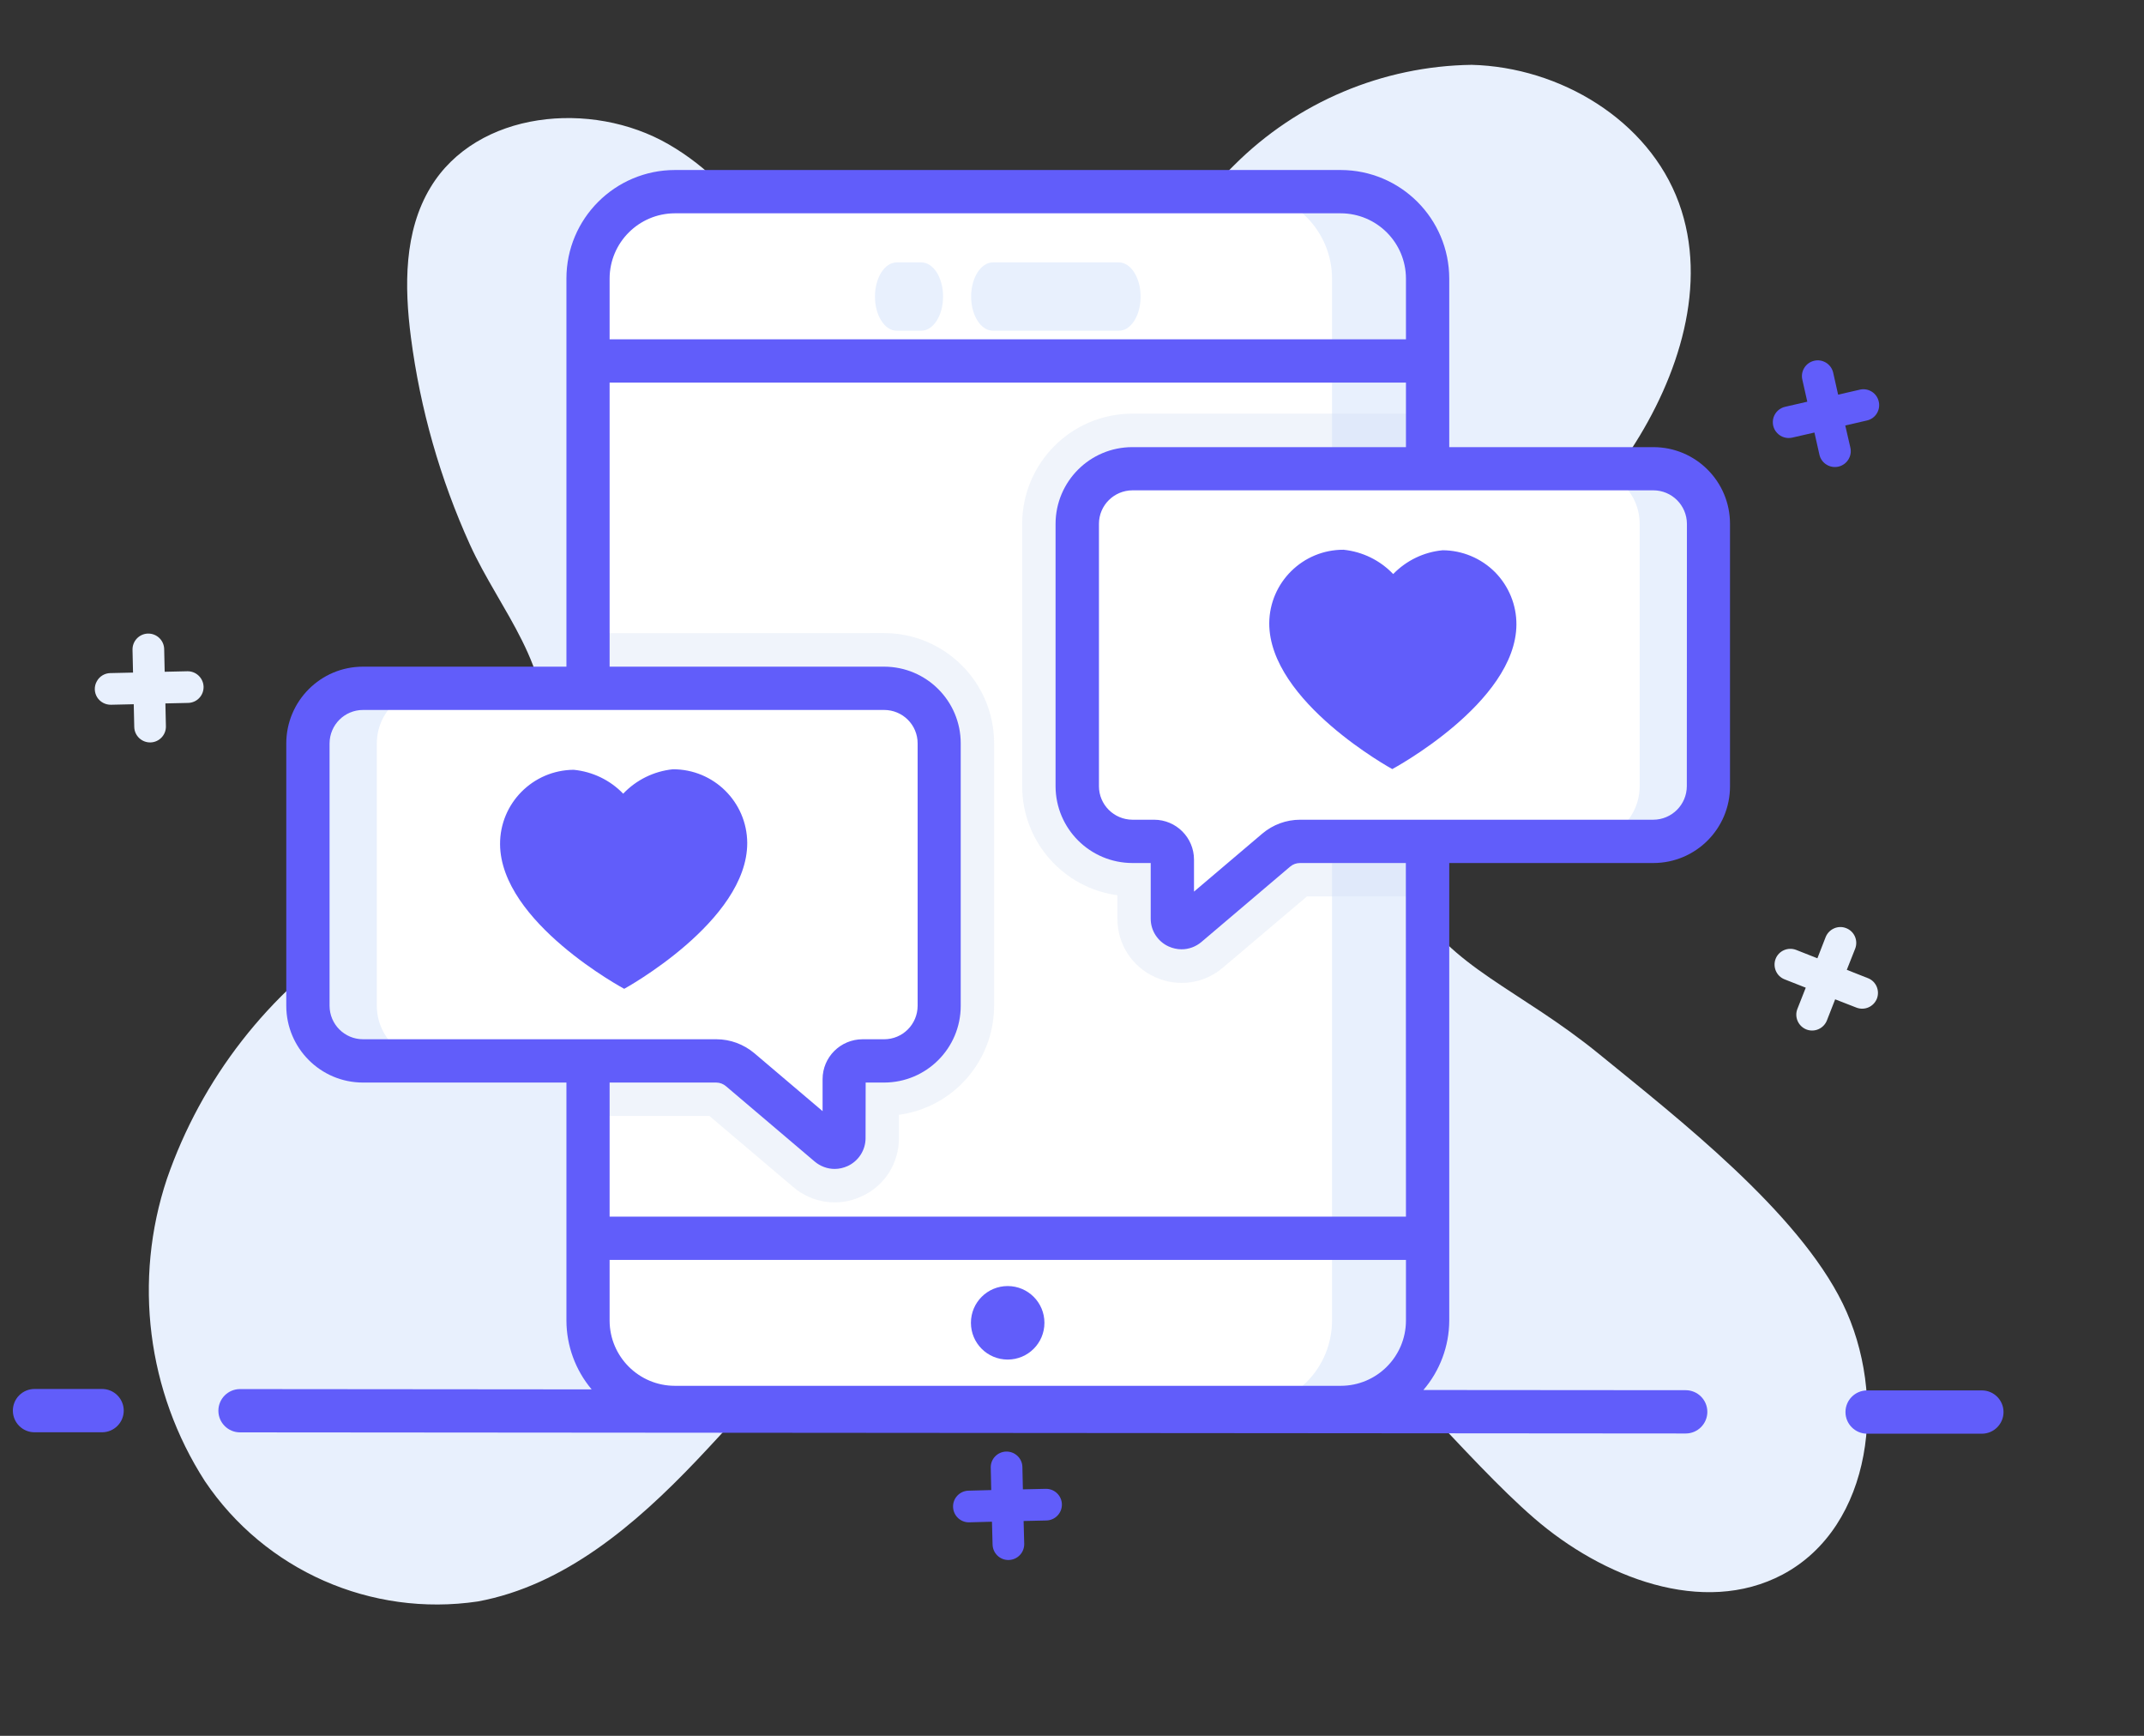
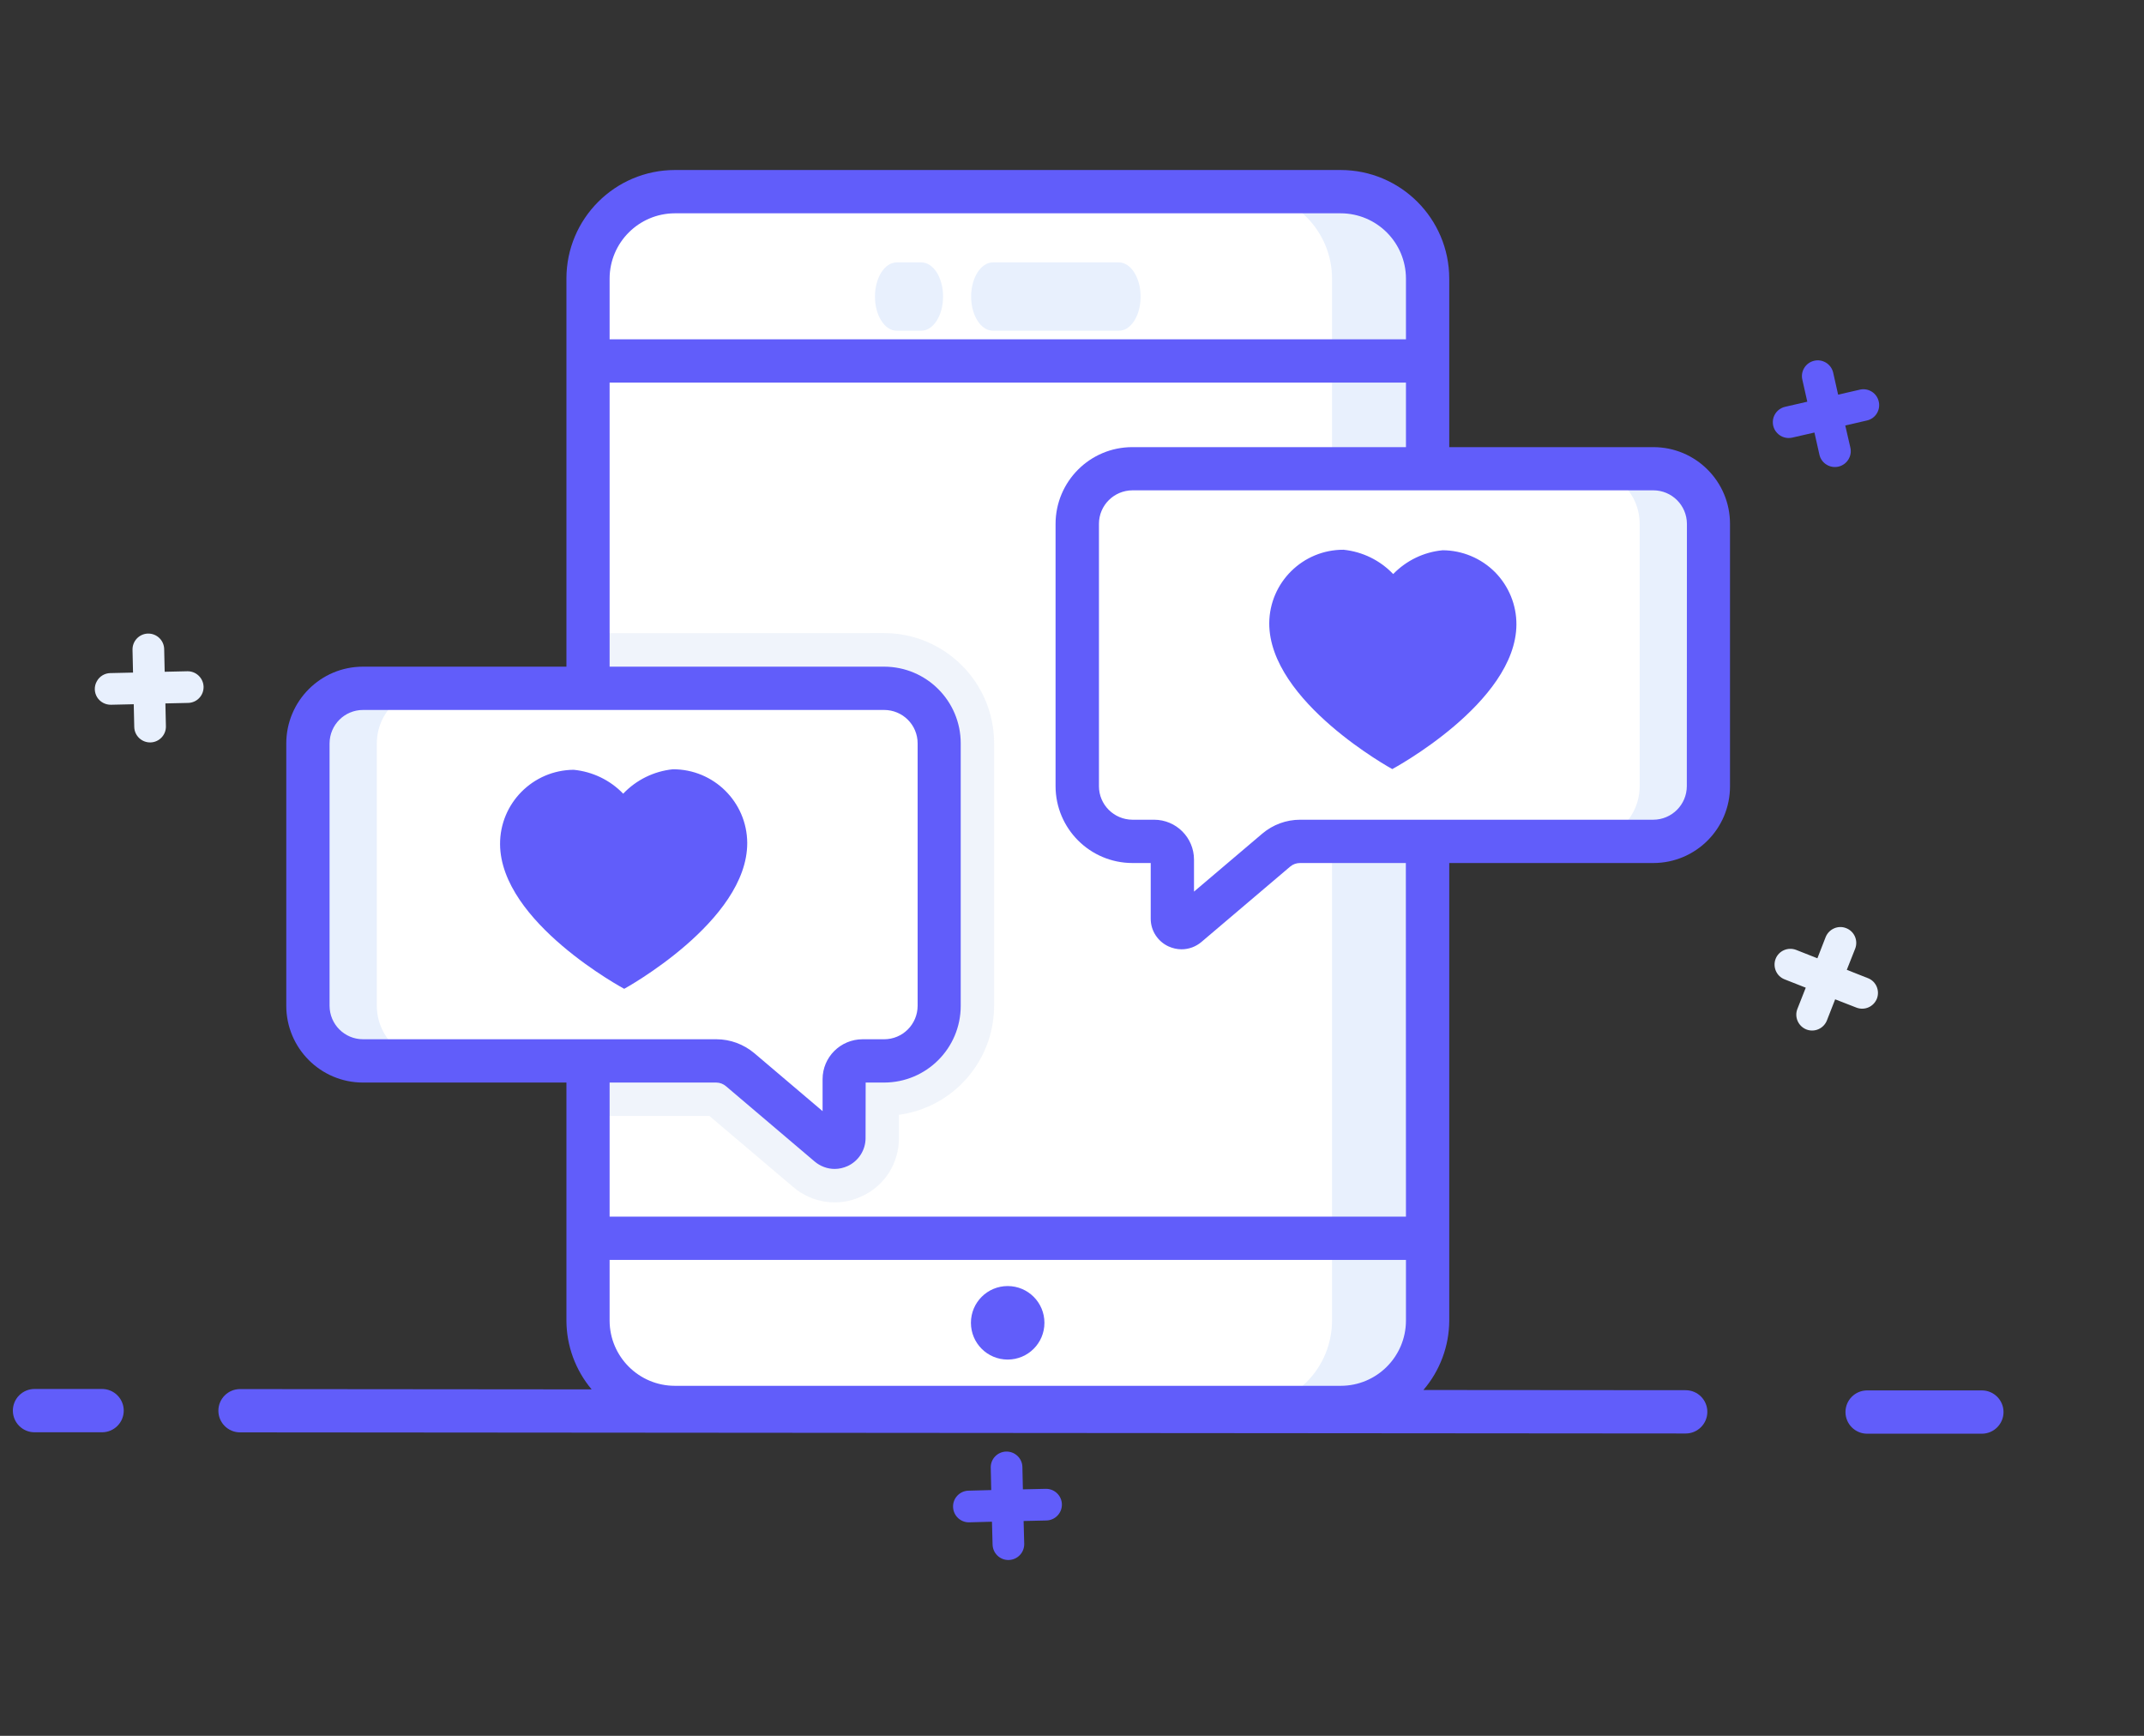
<svg xmlns="http://www.w3.org/2000/svg" width="21px" height="17px" viewBox="0 0 21 17" version="1.1">
  <rect x="0" y="0" width="21" height="17" fill="#333333" stroke="none" />
  <title>Social_Notification</title>
  <g id="Page-1" stroke="none" stroke-width="1" fill="none" fill-rule="evenodd">
    <g id="Flat" transform="translate(-62, -199)" fill-rule="nonzero">
      <g id="Group_2880" transform="translate(62.098, 199.451)">
        <g id="Group_2857" transform="translate(1.272, 0)" fill="#E8F0FD">
-           <path d="M16.091,14.969 C15.31,15.383 14.325,14.997 13.656,14.417 C12.987,13.838 12.16,12.784 11.447,12.257 C10.229,11.392 8.616,11.324 7.331,12.084 C6.595,12.538 6.046,13.229 5.45,13.855 C4.854,14.481 4.157,15.077 3.31,15.233 C2.266,15.388 1.226,14.93 0.637,14.055 C0.071,13.176 -0.066,12.086 0.265,11.094 C0.605,10.112 1.261,9.269 2.13,8.699 C2.868,8.194 3.821,7.733 3.951,6.849 C4.063,6.091 3.526,5.528 3.233,4.883 C2.941,4.239 2.746,3.555 2.655,2.854 C2.59,2.354 2.586,1.815 2.847,1.384 C3.3,0.634 4.422,0.524 5.18,0.963 C5.938,1.402 6.385,2.23 6.669,3.059 C6.759,3.374 6.881,3.68 7.033,3.97 C7.189,4.263 7.461,4.478 7.782,4.561 C8.137,4.611 8.493,4.485 8.738,4.224 C9.145,3.819 9.299,3.199 9.573,2.705 C9.874,2.136 10.26,1.616 10.72,1.165 C11.338,0.548 12.172,0.196 13.045,0.184 C13.909,0.206 14.777,0.724 15.074,1.535 C15.366,2.334 15.072,3.239 14.606,3.952 C14.141,4.665 13.511,5.259 13.031,5.962 C12.551,6.666 12.224,7.55 12.468,8.367 C12.83,9.022 13.517,9.239 14.293,9.872 C15.069,10.505 16.238,11.414 16.679,12.315 C17.12,13.215 16.975,14.498 16.091,14.969 Z" id="Path_3155" />
-         </g>
+           </g>
        <g id="Group_2858" transform="translate(17.167, 8.478)" fill="#E8F0FD">
          <path d="M1.119,0.851 C1.087,0.931 0.998,0.97 0.918,0.939 L0.71,0.858 L0.629,1.065 C0.597,1.145 0.507,1.184 0.428,1.153 C0.348,1.121 0.309,1.031 0.34,0.952 L0.422,0.744 L0.214,0.662 C0.135,0.631 0.096,0.541 0.127,0.461 C0.158,0.382 0.248,0.343 0.328,0.374 L0.536,0.456 L0.617,0.248 C0.649,0.169 0.739,0.129 0.818,0.161 C0.898,0.192 0.937,0.282 0.906,0.362 L0.824,0.569 L1.032,0.651 C1.111,0.682 1.149,0.772 1.119,0.851 L1.119,0.851 Z" id="Path_3156" />
        </g>
        <g id="Group_2859" transform="translate(0.636, 5.723)" fill="#E8F0FD">
          <path d="M1.26,0.551 C1.262,0.637 1.195,0.708 1.109,0.71 L0.886,0.715 L0.891,0.939 C0.893,1.024 0.825,1.095 0.74,1.097 C0.654,1.099 0.583,1.031 0.581,0.946 L0.576,0.723 L0.353,0.728 C0.298,0.729 0.246,0.701 0.217,0.654 C0.188,0.606 0.187,0.547 0.214,0.499 C0.24,0.45 0.291,0.419 0.346,0.418 L0.569,0.413 L0.564,0.19 C0.562,0.104 0.63,0.033 0.715,0.031 C0.801,0.029 0.872,0.097 0.874,0.182 L0.879,0.405 L1.102,0.4 C1.187,0.399 1.257,0.466 1.26,0.551 Z" id="Path_3157" />
        </g>
        <g id="Group_2879" transform="translate(0, 1.06)">
          <g id="Group_2877" transform="translate(2.755, 0.212)">
            <g id="Group_2860" transform="translate(2.755, 0)" fill="#FFFFFF">
              <path d="M8.357,1.005 L8.357,11.209 C8.357,11.435 8.268,11.652 8.108,11.812 C7.948,11.972 7.731,12.061 7.505,12.061 L0.983,12.061 C0.758,12.061 0.541,11.971 0.382,11.811 C0.222,11.651 0.133,11.434 0.134,11.209 L0.134,1.005 C0.133,0.535 0.514,0.154 0.983,0.153 L7.505,0.153 C7.731,0.153 7.948,0.242 8.108,0.402 C8.268,0.562 8.357,0.779 8.357,1.005 Z" id="Path_3158" />
            </g>
            <g id="Group_2862" transform="translate(9.325, 0)" fill="#E8F0FD">
              <path d="M1.787,1.005 L1.787,11.209 C1.787,11.435 1.698,11.652 1.538,11.812 C1.378,11.972 1.161,12.061 0.935,12.061 L0.017,12.061 C0.243,12.061 0.46,11.971 0.62,11.812 C0.78,11.652 0.869,11.435 0.869,11.209 L0.869,1.005 C0.869,0.779 0.779,0.563 0.619,0.403 C0.46,0.243 0.243,0.153 0.017,0.153 L0.935,0.153 C1.161,0.153 1.378,0.242 1.538,0.402 C1.697,0.562 1.787,0.779 1.787,1.005 Z" id="Path_3159" />
            </g>
            <g id="Group_2866" transform="translate(5.51, 0.636)" fill="#E8F0FD">
              <g id="Group_2864" transform="translate(1.06, 0)">
                <path d="M1.749,0.547 C1.749,0.731 1.654,0.88 1.537,0.88 L0.302,0.88 C0.185,0.88 0.089,0.73 0.089,0.546 C0.089,0.361 0.185,0.211 0.302,0.211 L1.537,0.211 C1.593,0.211 1.648,0.247 1.687,0.31 C1.727,0.373 1.749,0.458 1.749,0.547 Z" id="Path_3160" />
              </g>
              <g id="Group_2865">
                <path d="M0.874,0.547 C0.874,0.73 0.779,0.879 0.662,0.88 L0.42,0.88 C0.302,0.88 0.207,0.73 0.207,0.546 C0.207,0.361 0.302,0.211 0.42,0.211 L0.662,0.211 C0.719,0.211 0.773,0.247 0.813,0.31 C0.852,0.373 0.875,0.458 0.874,0.547 Z" id="Path_3161" />
              </g>
            </g>
            <g id="Group_2871" transform="translate(6.994, 2.12)">
              <g id="Group_2867" opacity="0.3" fill="#CEDBF0">
-                 <path d="M3.938,0.208 L3.938,4.936 L2.955,4.936 L2.133,5.632 C1.948,5.792 1.688,5.828 1.466,5.726 C1.241,5.625 1.096,5.401 1.098,5.154 L1.098,4.925 C0.564,4.852 0.165,4.396 0.165,3.857 L0.165,1.287 C0.166,0.691 0.648,0.208 1.244,0.208 L3.938,0.208 Z" id="Path_3162" />
-               </g>
+                 </g>
              <g id="Group_2870" transform="translate(0.636, 0.636)">
                <g id="Group_2868" fill="#FFFFFF">
                  <path d="M6.25,0.652 L6.25,3.222 C6.25,3.365 6.194,3.502 6.093,3.603 C5.992,3.704 5.854,3.761 5.711,3.761 L2.252,3.761 C2.167,3.761 2.084,3.792 2.019,3.847 L1.15,4.585 C1.123,4.608 1.086,4.613 1.054,4.598 C1.022,4.584 1.002,4.552 1.002,4.517 L1.002,3.941 C1.002,3.842 0.921,3.761 0.822,3.761 L0.61,3.761 C0.467,3.761 0.33,3.704 0.228,3.603 C0.127,3.502 0.071,3.365 0.071,3.222 L0.071,0.652 C0.071,0.508 0.127,0.371 0.228,0.27 C0.33,0.169 0.467,0.112 0.61,0.112 L5.714,0.112 C6.011,0.113 6.251,0.355 6.25,0.652 L6.25,0.652 Z" id="Path_3163" />
                </g>
                <g id="Group_2869" transform="translate(4.875, 0)" fill="#E8F0FD">
                  <path d="M1.376,0.651 L1.376,3.222 C1.376,3.365 1.319,3.502 1.218,3.603 C1.117,3.705 0.98,3.761 0.837,3.761 L0.163,3.761 C0.306,3.761 0.443,3.705 0.544,3.603 C0.645,3.502 0.702,3.365 0.702,3.222 L0.702,0.651 C0.702,0.353 0.46,0.112 0.163,0.112 L0.837,0.112 C1.134,0.112 1.376,0.353 1.376,0.651 L1.376,0.651 Z" id="Path_3164" />
                </g>
              </g>
            </g>
            <g id="Group_2876" transform="translate(0, 4.451)">
              <g id="Group_2872" opacity="0.3" transform="translate(2.967, 0)" fill="#CEDBF0">
                <path d="M0.144,0.027 L0.144,4.755 L1.128,4.755 L1.949,5.451 C2.134,5.61 2.395,5.647 2.616,5.544 C2.842,5.444 2.986,5.219 2.985,4.972 L2.985,4.744 C3.519,4.671 3.917,4.215 3.917,3.676 L3.917,1.105 C3.917,0.509 3.434,0.027 2.839,0.026 L0.144,0.027 Z" id="Path_3165" />
              </g>
              <g id="Group_2875" transform="translate(0, 0.424)">
                <g id="Group_2873" fill="#FFFFFF">
                  <path d="M0.163,0.682 L0.163,3.253 C0.163,3.396 0.22,3.533 0.321,3.634 C0.422,3.736 0.56,3.792 0.703,3.792 L4.162,3.792 C4.247,3.792 4.33,3.822 4.395,3.877 L5.264,4.615 C5.291,4.638 5.328,4.643 5.36,4.629 C5.392,4.614 5.412,4.582 5.412,4.547 L5.413,3.971 C5.414,3.872 5.494,3.791 5.593,3.791 L5.805,3.791 C6.103,3.791 6.344,3.55 6.344,3.252 L6.344,0.681 C6.344,0.383 6.103,0.142 5.805,0.142 L0.703,0.142 C0.559,0.142 0.422,0.199 0.321,0.3 C0.22,0.401 0.163,0.539 0.163,0.682 Z" id="Path_3166" />
                </g>
                <g id="Group_2874" fill="#E8F0FD">
-                   <path d="M0.163,0.682 L0.163,3.253 C0.163,3.396 0.22,3.533 0.321,3.634 C0.422,3.735 0.559,3.792 0.703,3.792 L1.378,3.792 C1.235,3.792 1.097,3.735 0.996,3.634 C0.895,3.533 0.838,3.396 0.838,3.253 L0.838,0.682 C0.839,0.384 1.08,0.143 1.378,0.142 L0.703,0.142 C0.405,0.142 0.164,0.384 0.163,0.682 L0.163,0.682 Z" id="Path_3167" />
+                   <path d="M0.163,0.682 L0.163,3.253 C0.163,3.396 0.22,3.533 0.321,3.634 C0.422,3.735 0.559,3.792 0.703,3.792 L1.378,3.792 C1.235,3.792 1.097,3.735 0.996,3.634 C0.895,3.533 0.838,3.396 0.838,3.253 L0.838,0.682 C0.839,0.384 1.08,0.143 1.378,0.142 L0.703,0.142 C0.405,0.142 0.164,0.384 0.163,0.682 Z" id="Path_3167" />
                </g>
              </g>
            </g>
          </g>
          <g id="Group_2878" fill="#615DFA">
            <path d="M18.026,2.873 L17.976,2.656 L18.193,2.606 C18.274,2.585 18.323,2.503 18.304,2.422 C18.286,2.34 18.206,2.288 18.124,2.304 L17.906,2.354 L17.857,2.136 C17.837,2.054 17.754,2.003 17.672,2.022 C17.589,2.041 17.537,2.123 17.555,2.205 L17.604,2.423 L17.387,2.473 C17.333,2.485 17.29,2.525 17.273,2.578 C17.257,2.631 17.27,2.689 17.308,2.729 C17.346,2.77 17.402,2.787 17.456,2.775 L17.674,2.725 L17.723,2.943 C17.742,3.026 17.826,3.078 17.909,3.059 C17.992,3.04 18.045,2.957 18.026,2.873 L18.026,2.873 Z" id="Path_3168" />
            <path d="M10.144,13.07 L9.921,13.075 L9.916,12.852 C9.912,12.768 9.841,12.703 9.757,12.705 C9.674,12.707 9.606,12.775 9.606,12.859 L9.611,13.082 L9.388,13.088 C9.303,13.09 9.235,13.161 9.237,13.246 C9.239,13.332 9.31,13.4 9.395,13.398 L9.618,13.392 L9.624,13.615 C9.626,13.701 9.697,13.769 9.782,13.767 C9.868,13.765 9.936,13.694 9.934,13.608 L9.928,13.385 L10.151,13.38 C10.237,13.378 10.305,13.307 10.303,13.221 C10.301,13.136 10.23,13.068 10.144,13.07 L10.144,13.07 Z" id="Path_3169" />
            <path d="M0.902,12.092 L0.24,12.092 L0.24,12.092 C0.123,12.092 0.028,12.187 0.028,12.304 C0.028,12.421 0.123,12.516 0.24,12.516 L0.902,12.516 L0.902,12.516 C1.019,12.516 1.114,12.421 1.114,12.304 C1.114,12.187 1.019,12.092 0.902,12.092 Z" id="Path_3170" />
            <path d="M19.314,12.106 L18.19,12.106 L18.19,12.106 C18.073,12.106 17.978,12.201 17.978,12.318 C17.978,12.435 18.073,12.53 18.19,12.53 L19.314,12.53 L19.314,12.53 C19.431,12.53 19.526,12.435 19.526,12.318 C19.526,12.201 19.431,12.106 19.314,12.106 Z" id="Path_3171" />
            <path d="M16.096,2.868 L14.097,2.868 L14.097,1.217 C14.096,0.63 13.621,0.155 13.034,0.154 L6.512,0.154 C5.926,0.155 5.45,0.63 5.45,1.217 L5.45,5.018 L3.457,5.018 C3.043,5.018 2.707,5.354 2.706,5.769 L2.706,8.34 C2.707,8.755 3.043,9.091 3.457,9.091 L5.45,9.091 L5.45,11.423 C5.451,11.669 5.538,11.907 5.697,12.096 L2.253,12.093 L2.253,12.093 C2.136,12.093 2.041,12.188 2.041,12.305 C2.041,12.422 2.136,12.517 2.253,12.517 L16.413,12.528 L16.413,12.528 C16.53,12.528 16.625,12.433 16.625,12.316 C16.625,12.199 16.53,12.104 16.413,12.104 L13.844,12.102 C14.006,11.913 14.096,11.672 14.097,11.424 L14.097,6.941 L16.096,6.941 C16.511,6.941 16.847,6.605 16.847,6.19 L16.847,3.619 C16.847,3.204 16.511,2.868 16.096,2.868 L16.096,2.868 Z M5.873,1.217 C5.874,0.864 6.16,0.579 6.512,0.578 L13.034,0.578 C13.387,0.579 13.672,0.864 13.673,1.217 L13.673,1.812 L5.873,1.812 L5.873,1.217 Z M3.13,8.34 L3.13,5.769 C3.131,5.588 3.277,5.442 3.458,5.442 L8.562,5.442 C8.743,5.442 8.89,5.588 8.89,5.769 L8.89,8.34 C8.889,8.521 8.743,8.667 8.562,8.667 L8.35,8.667 C8.134,8.668 7.959,8.842 7.959,9.058 L7.959,9.371 L7.29,8.803 C7.186,8.716 7.055,8.667 6.919,8.667 L3.458,8.667 C3.277,8.667 3.131,8.521 3.13,8.34 Z M5.873,10.828 L13.673,10.828 L13.673,11.423 C13.672,11.775 13.387,12.061 13.034,12.061 L6.512,12.061 C6.16,12.061 5.874,11.775 5.873,11.423 L5.873,10.828 Z M13.673,10.404 L5.873,10.404 L5.873,9.091 L6.917,9.091 C6.952,9.091 6.986,9.104 7.013,9.127 L7.882,9.865 C7.937,9.911 8.006,9.937 8.077,9.937 C8.121,9.937 8.164,9.927 8.204,9.909 C8.311,9.86 8.38,9.753 8.38,9.635 L8.381,9.091 L8.561,9.091 C8.976,9.091 9.312,8.755 9.312,8.34 L9.312,5.769 C9.312,5.354 8.976,5.018 8.561,5.018 L5.873,5.018 L5.873,2.236 L13.673,2.236 L13.673,2.868 L10.993,2.868 C10.578,2.868 10.242,3.204 10.241,3.619 L10.241,6.189 C10.242,6.604 10.578,6.94 10.993,6.941 L11.173,6.941 L11.173,7.485 C11.172,7.602 11.241,7.709 11.348,7.758 C11.388,7.776 11.431,7.786 11.475,7.786 C11.547,7.786 11.616,7.76 11.67,7.714 L12.539,6.976 C12.566,6.953 12.6,6.941 12.636,6.941 L13.672,6.941 L13.673,10.404 Z M16.424,6.189 C16.423,6.37 16.277,6.516 16.096,6.517 L12.637,6.517 C12.501,6.517 12.37,6.565 12.266,6.653 L11.597,7.221 L11.597,6.908 C11.597,6.692 11.422,6.517 11.206,6.517 L10.994,6.517 C10.813,6.516 10.666,6.37 10.666,6.189 L10.666,3.619 C10.666,3.438 10.813,3.292 10.994,3.291 L16.097,3.291 C16.278,3.292 16.424,3.438 16.425,3.619 L16.424,6.189 Z" id="Path_3172" />
            <path d="M14.033,3.878 C13.849,3.895 13.677,3.978 13.548,4.111 C13.419,3.976 13.247,3.892 13.062,3.873 C12.663,3.871 12.337,4.193 12.334,4.592 C12.332,5.361 13.539,6.021 13.539,6.021 C13.539,6.021 14.75,5.372 14.755,4.606 C14.756,4.413 14.68,4.229 14.545,4.092 C14.409,3.956 14.225,3.879 14.033,3.878 L14.033,3.878 Z" id="Path_3173" />
            <path d="M6.492,6.023 C6.307,6.042 6.134,6.127 6.006,6.262 C5.877,6.128 5.705,6.046 5.521,6.028 C5.121,6.031 4.798,6.357 4.8,6.757 C4.805,7.524 6.016,8.173 6.016,8.173 C6.016,8.173 7.224,7.512 7.221,6.743 C7.218,6.343 6.892,6.021 6.492,6.023 L6.492,6.023 Z" id="Path_3174" />
            <path d="M9.772,11.804 C9.971,11.804 10.132,11.643 10.132,11.444 C10.132,11.245 9.971,11.084 9.772,11.084 C9.573,11.084 9.412,11.245 9.412,11.444 C9.412,11.643 9.573,11.804 9.772,11.804 Z" id="Path_3175" />
          </g>
        </g>
      </g>
    </g>
  </g>
</svg>